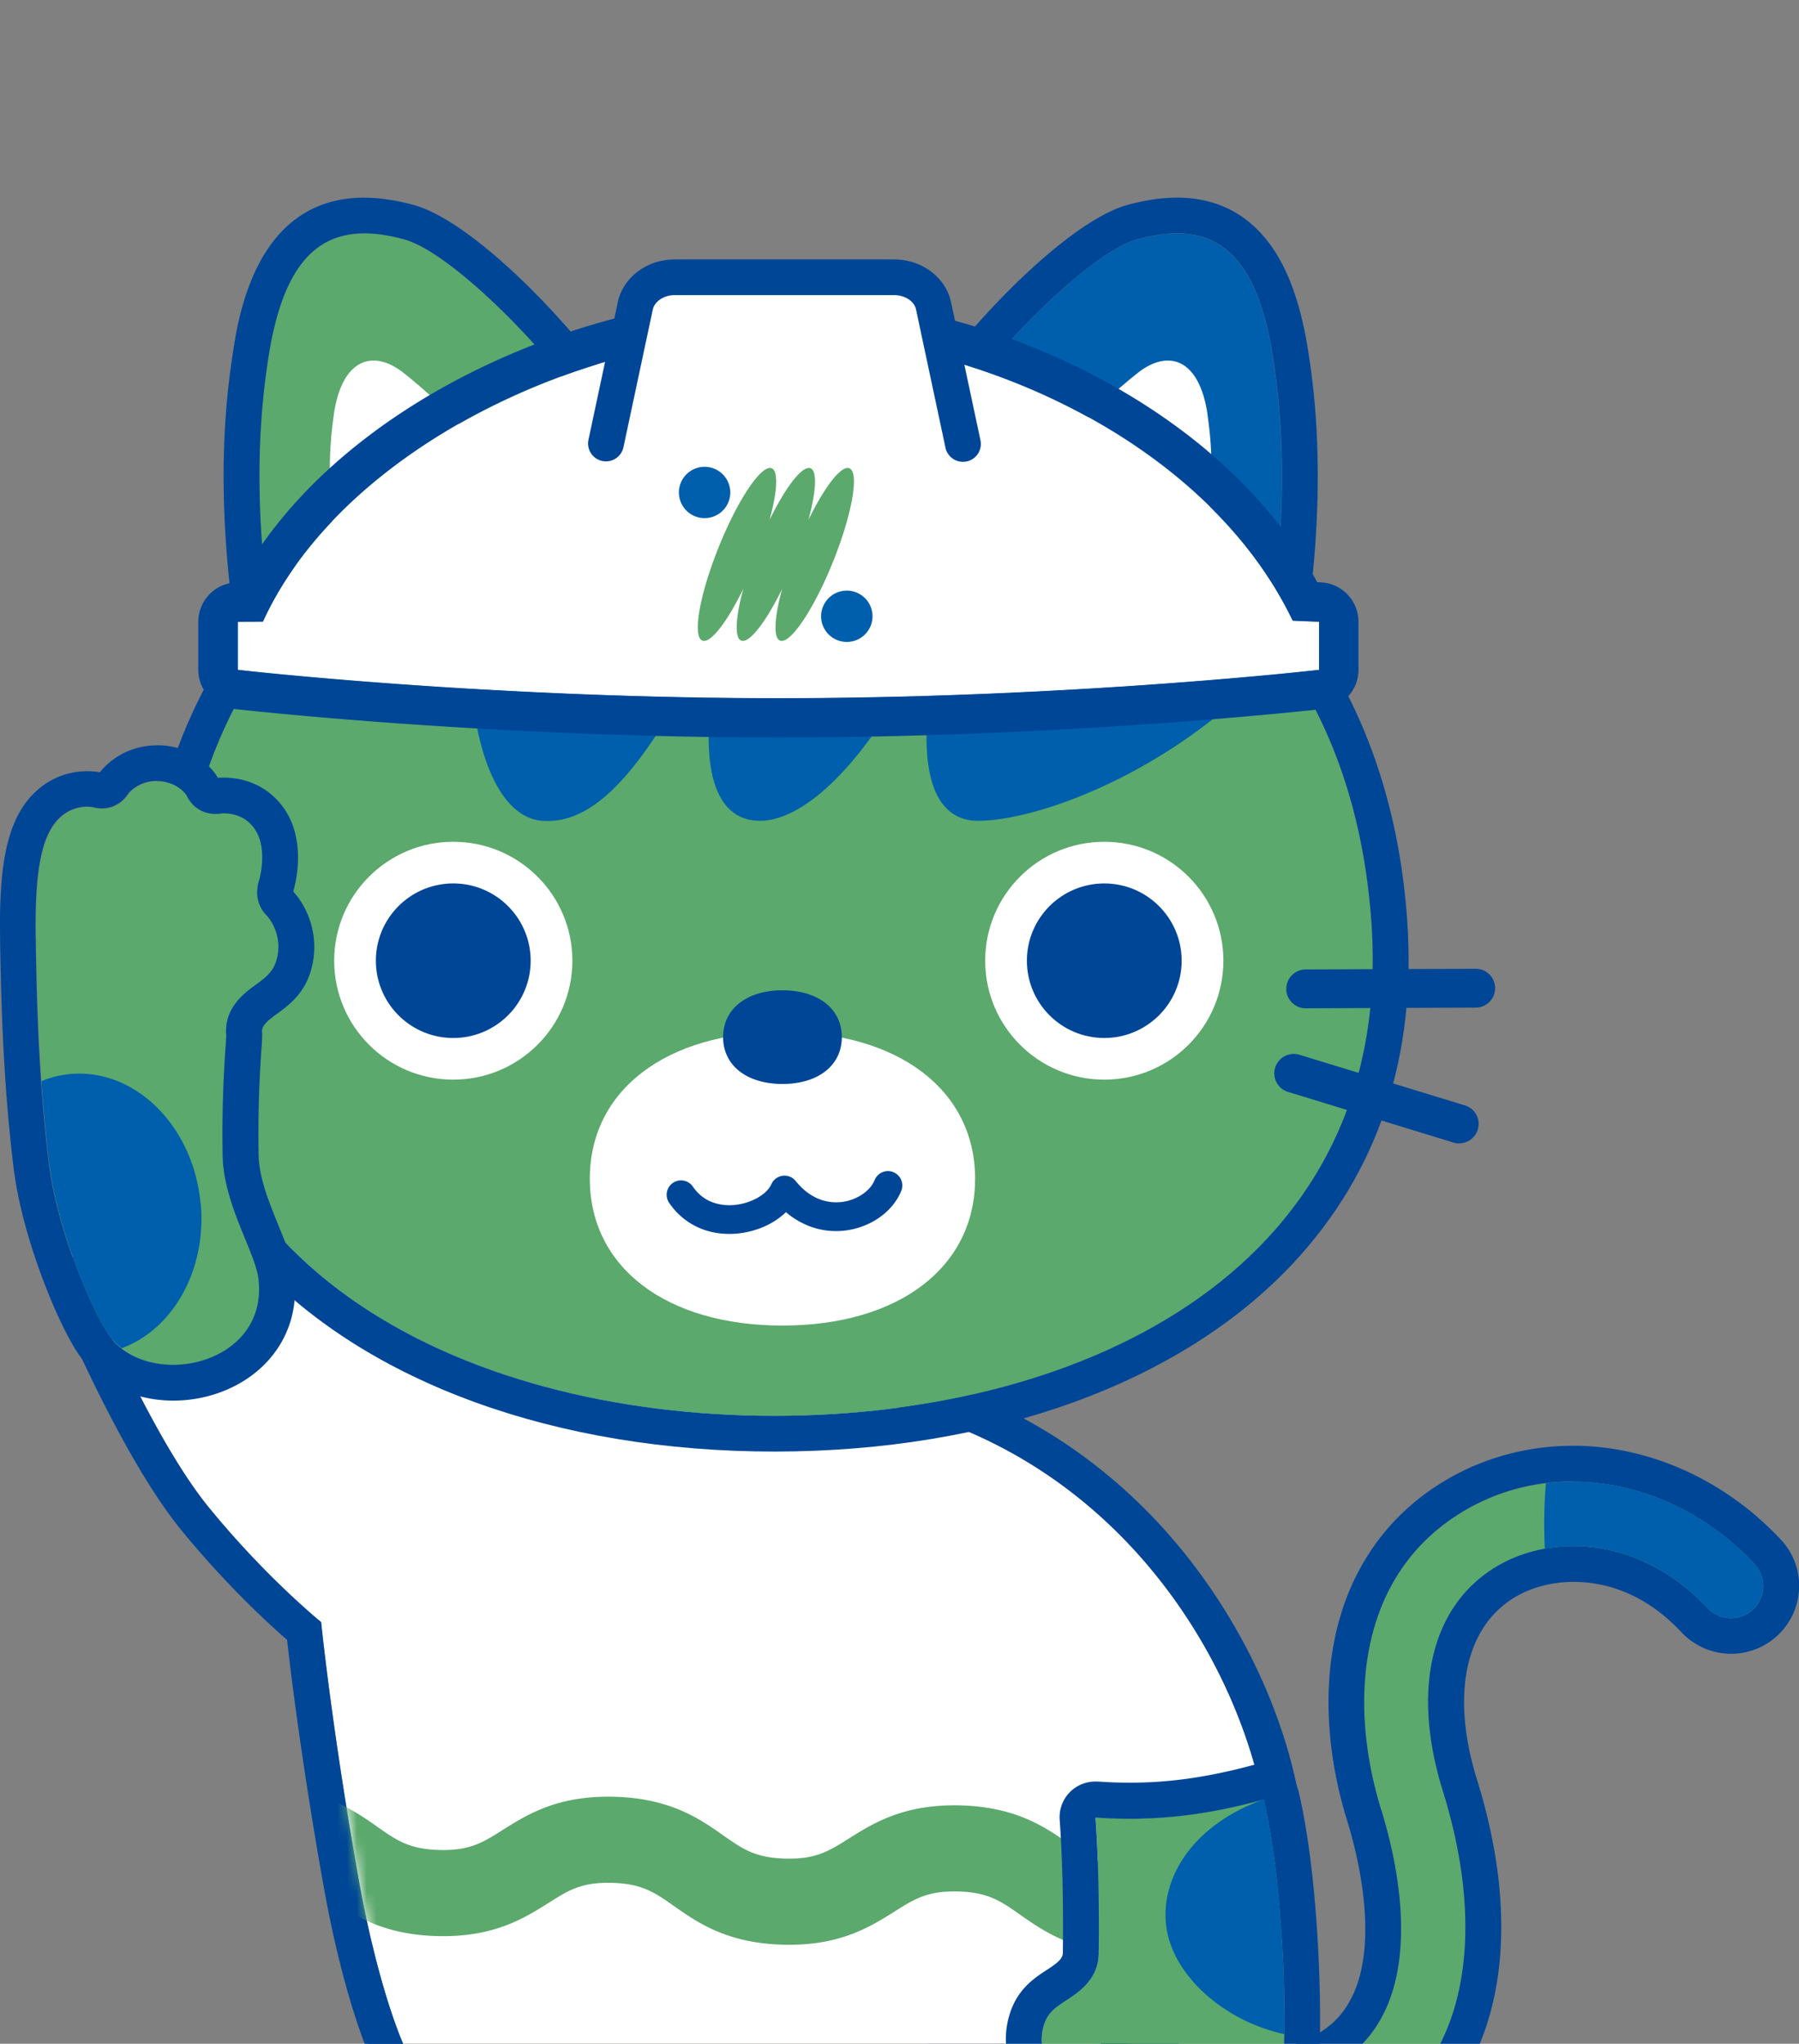
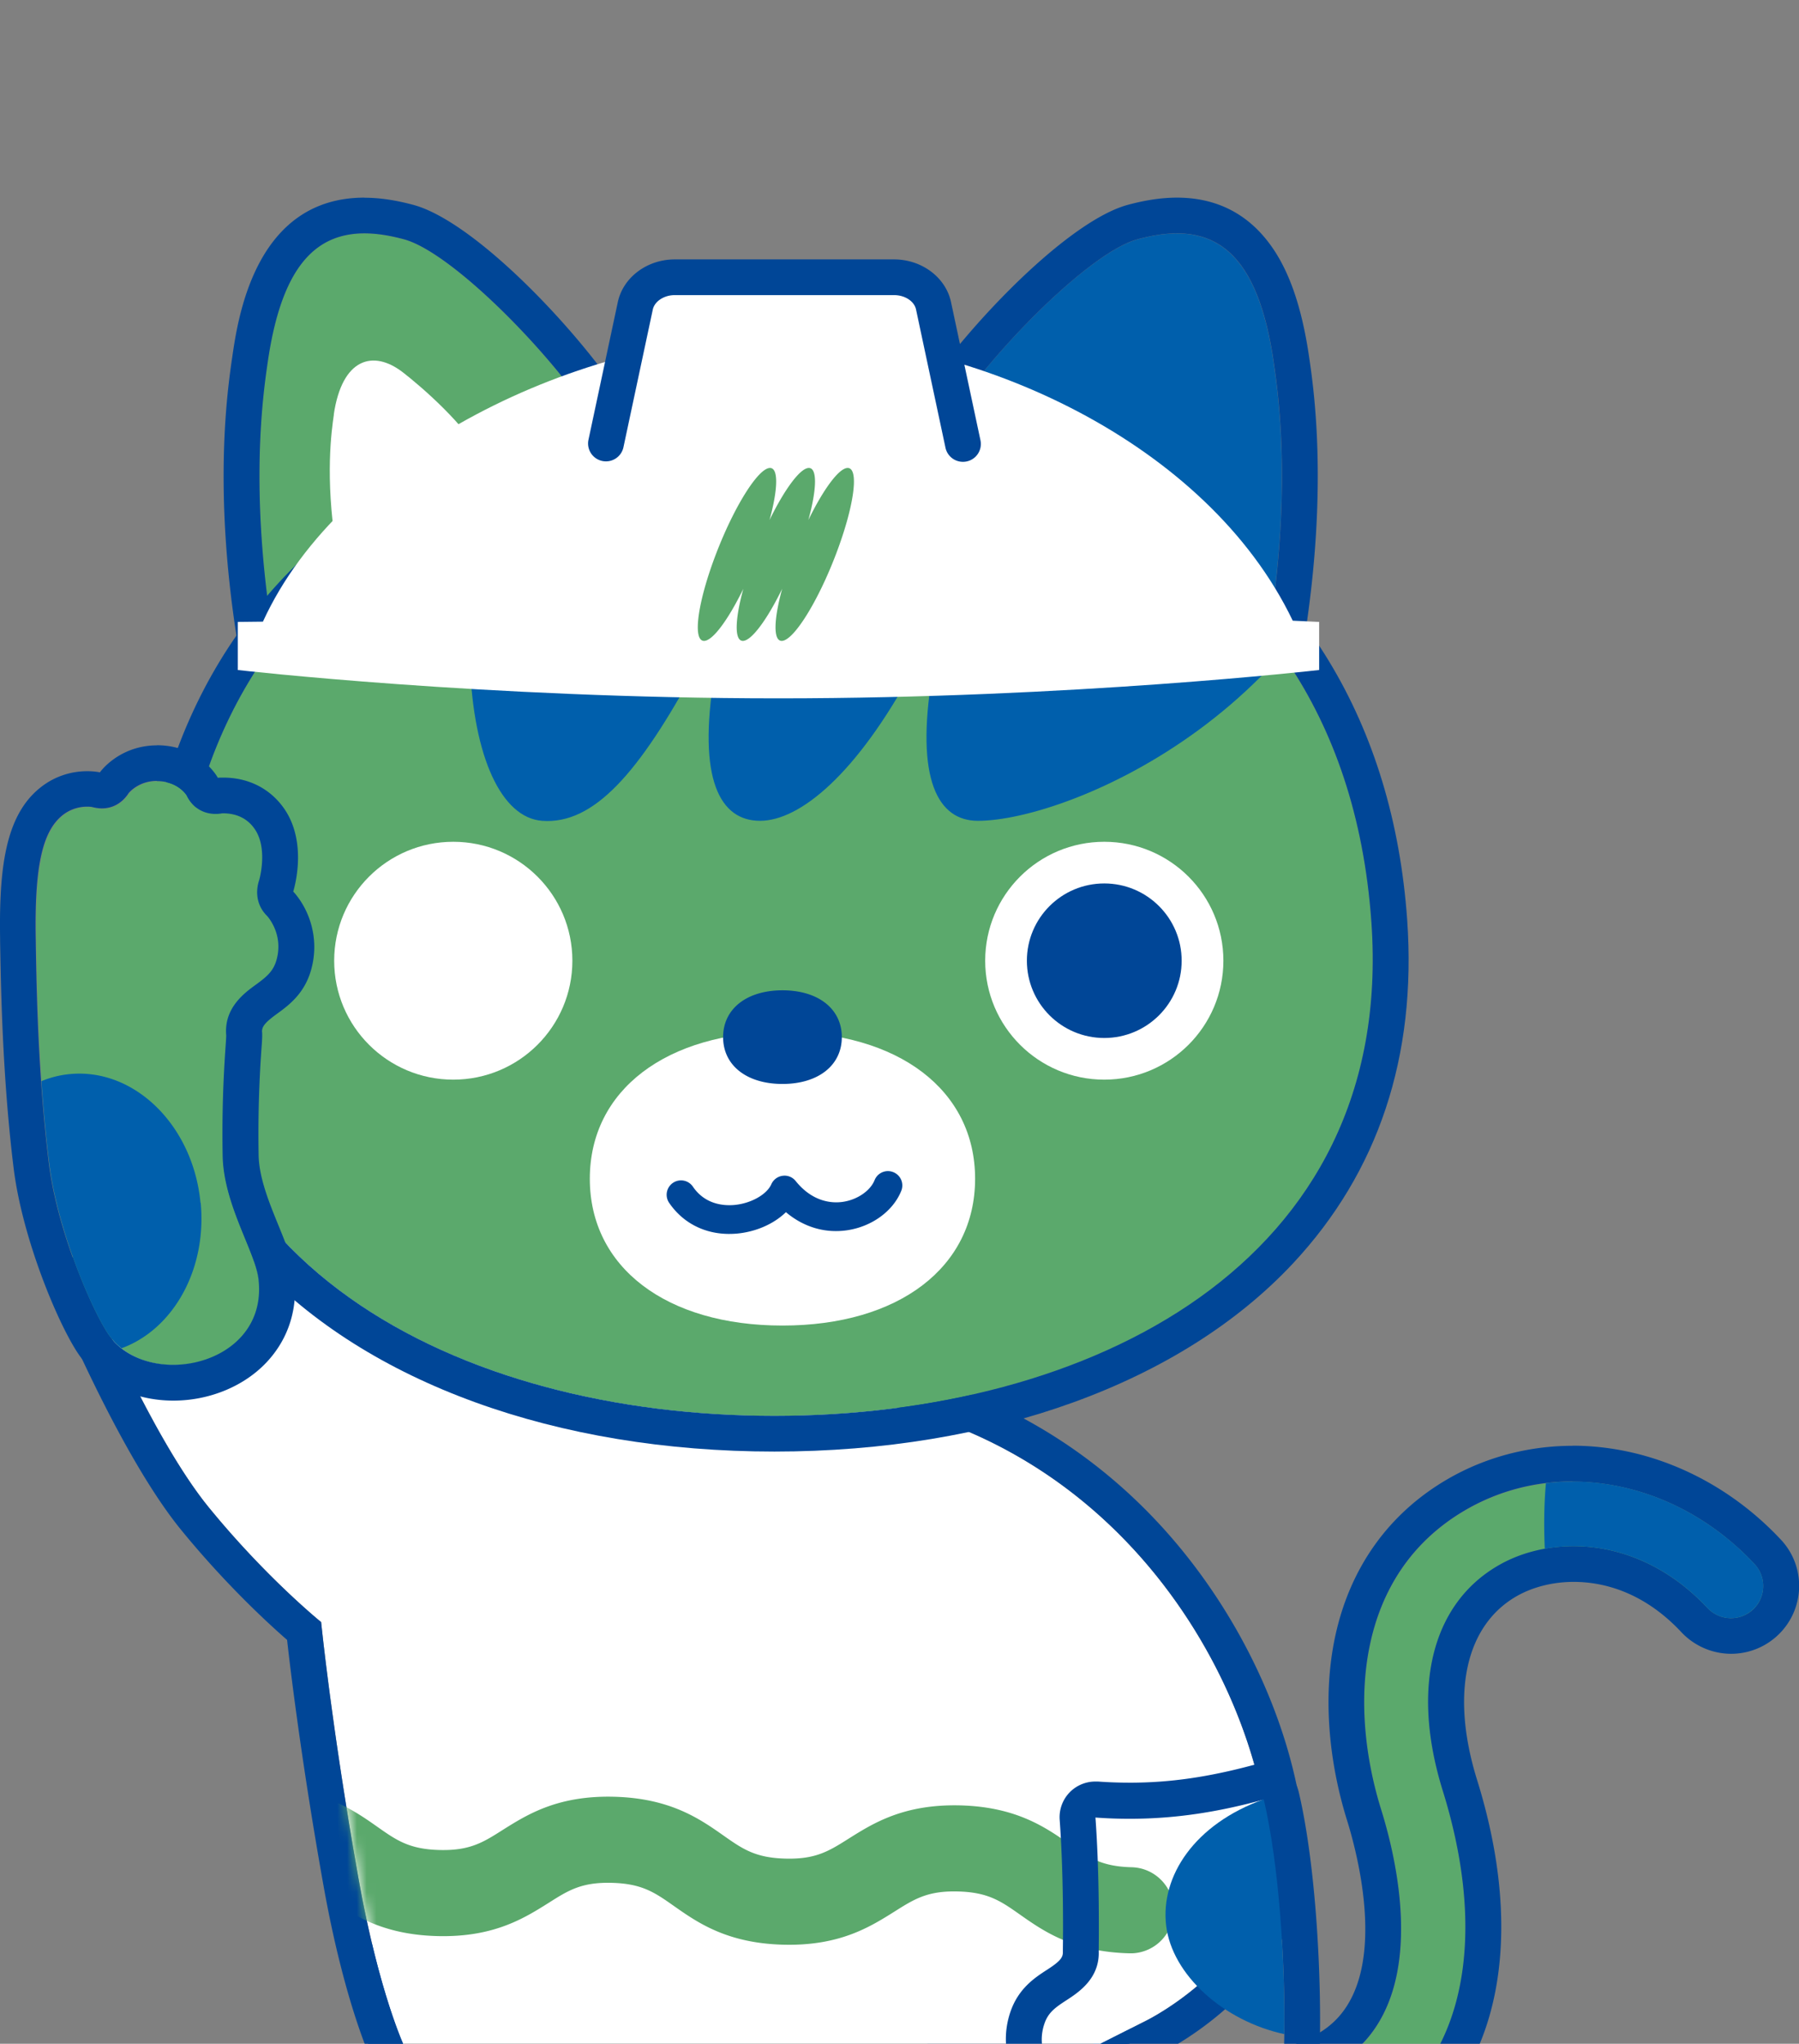
<svg xmlns="http://www.w3.org/2000/svg" width="184" height="209" fill="none">
  <rect width="100%" height="100%" fill="#808080" stroke="none" />
  <g clip-path="url(#clip0_743_28176)">
    <path d="M125.165 220.246c-7.013 0-15.447-1.577-25.245-4.74a3.282 3.282 0 01-2.118-4.142 3.281 3.281 0 014.148-2.115c18.34 5.915 31.198 5.915 37.191 0 6.669-6.59 3.717-19.085 2.138-24.147-3.276-10.507-2.727-24.07 8.64-30.67 9.298-5.395 21.44-3.123 29.541 5.523a3.292 3.292 0 01-.157 4.652 3.304 3.304 0 01-4.659-.157c-6.983-7.462-15.986-7.472-21.41-4.328-6.806 3.946-8.915 12.553-5.659 23.021 4.09 13.131 2.707 24.353-3.795 30.777-4.276 4.22-10.494 6.336-18.615 6.336v-.01z" fill="#5BA96C" />
    <path d="M160.835 151.514c6.659 0 13.466 2.918 18.615 8.431a3.292 3.292 0 01-.157 4.652 3.306 3.306 0 01-4.659-.167c-4.237-4.524-9.219-6.316-13.701-6.316-2.893 0-5.58.745-7.709 1.988-6.806 3.946-8.915 12.554-5.659 23.022 4.09 13.131 2.707 24.353-3.795 30.776-4.276 4.221-10.494 6.336-18.615 6.336-7.012 0-15.447-1.577-25.245-4.739a3.283 3.283 0 01-2.118-4.143 3.305 3.305 0 014.149-2.124c9.16 2.957 16.957 4.435 23.214 4.435 6.257 0 10.975-1.478 13.976-4.445 6.669-6.59 3.717-19.085 2.138-24.148-3.276-10.507-2.727-24.069 8.64-30.669 3.374-1.958 7.121-2.908 10.916-2.908m.01-3.643c-4.511 0-8.925 1.175-12.76 3.398-6.08 3.525-10.072 9.156-11.553 16.284-1.177 5.65-.726 12.26 1.255 18.625 1.079 3.457 4.169 15.139-1.216 20.466-2.275 2.242-6.11 3.388-11.396 3.388-5.904 0-13.329-1.43-22.087-4.26a6.92 6.92 0 00-2.138-.333 6.931 6.931 0 00-6.62 4.808 6.87 6.87 0 00.432 5.298 6.883 6.883 0 004.05 3.447c10.112 3.261 18.988 4.915 26.373 4.915 9.091 0 16.221-2.487 21.184-7.393 7.513-7.422 9.229-19.986 4.718-34.468-2.717-8.725-1.226-15.746 4.001-18.772 1.657-.959 3.737-1.488 5.875-1.488 2.824 0 7.042.891 11.023 5.15a6.998 6.998 0 005.081 2.204 6.952 6.952 0 004.747-1.871 6.932 6.932 0 002.206-4.837 6.877 6.877 0 00-1.873-4.974c-5.708-6.101-13.466-9.597-21.292-9.597l-.01.01z" fill="#004697" />
    <path d="M174.633 164.43a3.294 3.294 0 004.659.157 3.281 3.281 0 00.157-4.651c-5.855-6.257-13.839-9.176-21.332-8.265-.206 2.282-.215 4.573-.117 6.708 5.129-.931 11.445.499 16.633 6.051z" fill="#005FAC" />
    <path d="M112.277 201.317H40.75c0 13.377 5.679 25.127 7.61 32.491 1.364 5.19 2.178 19.809 2.178 19.809l21.743.206s-.078-15.765 0-20.005c.128-7.393 10.22-7.893 10.671 0 .265 4.651.206 19.995.206 19.995l22.126-.205s.569-10.409 2.04-18.586c1.471-8.176 4.962-22.512 4.962-33.714l-.009.009z" fill="#434241" />
    <path d="M112.277 201.318c0 11.192-3.492 25.538-4.963 33.714-1.471 8.177-2.04 18.586-2.04 18.586l-22.126.205s.059-15.344-.206-19.995c-.215-3.888-2.775-5.739-5.325-5.739-2.55 0-5.277 1.978-5.345 5.739-.079 4.23 0 20.005 0 20.005l-21.744-.206s-.824-14.619-2.177-19.809c-1.932-7.364-7.61-19.115-7.61-32.491h71.526m.02-3.672H40.75a3.656 3.656 0 00-3.658 3.653c0 10.448 3.266 19.986 5.659 26.958.853 2.487 1.589 4.641 2.07 6.462 1.039 3.957 1.843 15.12 2.069 19.085a3.654 3.654 0 003.619 3.447l21.743.206h.04a3.64 3.64 0 002.579-1.067 3.65 3.65 0 001.078-2.605c0-.157-.078-15.775 0-19.917.04-1.988 1.295-2.145 1.677-2.145.991 0 1.59.813 1.668 2.291.255 4.495.206 19.624.206 19.781 0 .979.382 1.919 1.079 2.604a3.655 3.655 0 002.579 1.068h.03l22.125-.206a3.649 3.649 0 003.619-3.457c0-.097.579-10.291 1.991-18.135.304-1.713.716-3.75 1.158-5.914 1.628-8.088 3.844-19.154 3.864-28.3v-.137a3.655 3.655 0 00-3.658-3.652v-.02z" fill="#004697" />
    <path d="M78.039 142.27c34.003 0 49.959 28.035 51.676 45.524 1.187 12.133-12.475 18.84-12.475 18.84l-5.453 2.752h-70.39s-2.618-5.493-4.707-17.176c-2.746-15.363-3.845-26.331-3.845-26.331s-5.6-4.514-11.484-11.721c-5.885-7.207-12.172-22.365-12.172-22.365l21.46-8.343 47.4 18.82h-.01z" fill="#fff" />
    <path d="M30.638 123.45l47.4 18.82c34.003 0 49.96 28.035 51.676 45.524 1.187 12.133-12.475 18.841-12.475 18.841l-5.453 2.751H41.397s-2.618-5.493-4.707-17.175c-2.747-15.364-3.845-26.332-3.845-26.332s-5.6-4.514-11.485-11.721c-5.884-7.207-12.17-22.365-12.17-22.365l21.458-8.343m-.01-3.662c-.45 0-.902.078-1.324.244l-21.459 8.343a3.629 3.629 0 00-2.04 1.969 3.633 3.633 0 00-.01 2.83c.265.636 6.572 15.745 12.72 23.276 4.503 5.513 8.818 9.488 10.838 11.251.393 3.505 1.54 12.886 3.727 25.136 2.148 12.035 4.894 17.861 5.012 18.106a3.664 3.664 0 003.305 2.086h70.399c.578 0 1.137-.137 1.647-.392l5.453-2.751c.128-.059 3.953-1.959 7.592-5.523 5.099-4.985 7.473-10.84 6.875-16.941-1.06-10.85-6.552-22.6-14.672-31.433-7.209-7.843-19.959-17.165-39.937-17.381l-46.762-18.566a3.576 3.576 0 00-1.354-.254h-.01z" fill="#004697" />
    <mask id="a" style="mask-type:luminance" maskUnits="userSpaceOnUse" x="9" y="123" width="121" height="87">
      <path d="M78.039 142.271c34.003 0 49.959 28.035 51.676 45.524 1.187 12.132-12.475 18.84-12.475 18.84l-5.453 2.751h-70.39s-2.618-5.493-4.707-17.175c-2.746-15.364-3.845-26.331-3.845-26.331s-5.6-4.514-11.484-11.722c-5.885-7.207-12.172-22.365-12.172-22.365l21.46-8.343 47.4 18.821h-.01z" fill="#fff" />
    </mask>
    <g mask="url(#a)">
      <path d="M115.817 199.751h-.304c-5.757-.147-8.778-2.262-11.2-3.966-1.962-1.381-3.256-2.282-6.346-2.36-3.08-.078-4.433.764-6.463 2.047-2.51 1.576-5.62 3.544-11.386 3.397-5.757-.146-8.778-2.262-11.2-3.965-1.962-1.381-3.257-2.282-6.346-2.36-3.09-.079-4.433.763-6.454 2.046-2.51 1.577-5.629 3.545-11.386 3.398-5.757-.147-8.778-2.262-11.2-3.966-1.962-1.38-3.256-2.281-6.346-2.36-2.432-.058-4.364-2.085-4.296-4.514.07-2.428 2.08-4.357 4.522-4.289 5.757.147 8.778 2.262 11.2 3.966 1.962 1.381 3.256 2.282 6.346 2.36 3.089.078 4.433-.764 6.453-2.047 2.51-1.576 5.62-3.544 11.386-3.398 5.758.147 8.778 2.262 11.2 3.966 1.962 1.381 3.257 2.282 6.346 2.36 3.09.079 4.433-.764 6.463-2.046 2.511-1.577 5.62-3.535 11.387-3.398 5.757.147 8.778 2.262 11.2 3.966 1.962 1.38 3.256 2.281 6.346 2.36 2.432.058 4.364 2.085 4.296 4.514a4.412 4.412 0 01-4.228 4.289h.01z" fill="#5BA96C" />
    </g>
    <path d="M130.255 36.975c-1.707-11.623-6.375-14.57-13.956-12.485-5.394 1.479-17.428 14.032-20.998 21.24l34.513 18.84c2.295-14.679.941-24.177.441-27.595z" fill="#005FAC" />
    <path d="M120.379 23.863c5.208 0 8.503 3.731 9.886 13.102.5 3.418 1.854 12.916-.441 27.595L95.311 45.72c3.57-7.207 15.594-19.751 20.998-21.24 1.471-.401 2.824-.617 4.08-.617m-.01-3.652c-1.559 0-3.207.245-5.051.744-7.071 1.939-19.703 15.854-23.303 23.14a3.65 3.65 0 001.53 4.827l34.513 18.84c.549.294 1.148.45 1.756.45.549 0 1.108-.127 1.618-.372a3.668 3.668 0 002.001-2.712c2.403-15.345.931-25.391.441-28.691-.775-5.278-2.158-9.136-4.247-11.79-2.304-2.948-5.423-4.436-9.258-4.436z" fill="#004697" />
-     <path d="M123.507 42.38c-.843-5.728-4.011-6.668-7.071-4.298-1.844 1.43-6.561 5.464-8.317 9.018l15.163 8.872c1.128-7.227.461-11.907.215-13.591h.01z" fill="#fff" />
    <path d="M27.383 36.975c1.706-11.623 6.375-14.57 13.956-12.485 5.394 1.479 17.428 14.032 20.998 21.24L27.824 64.57c-2.295-14.679-.942-24.177-.441-27.595z" fill="#5BA96C" />
    <path d="M37.269 23.863c1.245 0 2.609.216 4.08.617 5.394 1.479 17.428 14.033 20.998 21.24L27.834 64.56c-2.295-14.679-.942-24.177-.441-27.595 1.373-9.38 4.678-13.102 9.886-13.102m-.01-3.652c-11.122 0-12.917 12.22-13.505 16.235-.48 3.3-1.962 13.347.441 28.692a3.65 3.65 0 003.62 3.084c.607 0 1.206-.147 1.755-.45l34.513-18.84a3.656 3.656 0 001.53-4.828c-3.61-7.285-16.232-21.2-23.303-23.14-1.834-.498-3.482-.743-5.041-.743l-.01-.01z" fill="#004697" />
    <path d="M34.14 42.38c.844-5.728 4.012-6.668 7.072-4.298 1.844 1.43 6.561 5.464 8.317 9.018l-15.163 8.872c-1.128-7.227-.46-11.907-.216-13.591h-.01z" fill="#fff" />
    <path d="M78.666 138.07h-.079.079zm.01-3.976h-.079a3.982 3.982 0 00-3.982 3.976 3.957 3.957 0 003.933 3.966h.128a3.98 3.98 0 003.972-3.976 3.974 3.974 0 00-3.972-3.976v.01z" fill="#004697" />
    <path d="M140.267 94.338c-3.089-43.947-44.516-51.125-61.061-51.125-16.546 0-57.983 7.178-61.063 51.125-2.461 35.027 28.992 50.459 61.063 50.459 32.07 0 63.523-15.432 61.061-50.46z" fill="#5BA96C" />
    <path d="M79.205 43.203c16.546 0 57.983 7.178 61.062 51.125 2.462 35.027-28.991 50.459-61.062 50.459-32.07 0-63.523-15.432-61.062-50.459 3.09-43.947 44.517-51.125 61.062-51.125zm0-3.652c-4.825 0-21.792.685-37.396 9.557-16.467 9.371-25.921 24.911-27.324 44.966-.98 13.954 2.942 25.773 11.671 35.114 11.426 12.241 30.767 19.252 53.05 19.252 22.282 0 41.623-7.021 53.049-19.252 8.718-9.341 12.651-21.151 11.671-35.114-1.413-20.045-10.857-35.595-27.324-44.966-15.594-8.872-32.562-9.557-37.397-9.557z" fill="#004697" />
    <path d="M112.945 110.407c6.727 0 12.181-5.445 12.181-12.162 0-6.717-5.454-12.162-12.181-12.162-6.728 0-12.181 5.445-12.181 12.162 0 6.717 5.453 12.162 12.181 12.162z" fill="#fff" />
    <path d="M112.944 106.147c4.371 0 7.915-3.538 7.915-7.902 0-4.364-3.544-7.902-7.915-7.902s-7.915 3.538-7.915 7.902c0 4.364 3.544 7.902 7.915 7.902z" fill="#004697" />
    <path d="M46.36 110.407c6.728 0 12.182-5.445 12.182-12.162 0-6.717-5.454-12.162-12.181-12.162-6.728 0-12.181 5.445-12.181 12.162 0 6.717 5.453 12.162 12.18 12.162z" fill="#fff" />
-     <path d="M46.36 106.147c4.371 0 7.915-3.538 7.915-7.902 0-4.364-3.544-7.902-7.915-7.902s-7.915 3.538-7.915 7.902c0 4.364 3.544 7.902 7.915 7.902zm87.19-3.035a1.988 1.988 0 01-1.991-1.978c0-1.097.882-1.988 1.981-1.998l17.389-.069a1.99 1.99 0 011.991 1.978 1.998 1.998 0 01-1.982 1.998l-17.388.069zm15.692 13.816c-.197 0-.393-.029-.579-.088l-16.928-5.18a1.98 1.98 0 01-1.314-2.477 1.997 1.997 0 012.481-1.322l16.928 5.18a1.979 1.979 0 011.314 2.477 1.99 1.99 0 01-1.902 1.4v.01z" fill="#004697" />
    <path d="M99.733 120.542c0 9.058-7.817 15.012-19.703 15.012-11.887 0-19.704-5.954-19.704-15.012s7.817-15.011 19.704-15.011c11.886 0 19.703 5.953 19.703 15.011z" fill="#fff" />
    <path d="M86.1 106.059c0 2.889-2.412 4.789-6.07 4.789-3.658 0-6.071-1.9-6.071-4.789 0-2.888 2.413-4.788 6.07-4.788 3.66 0 6.072 1.9 6.072 4.788zm-11.523 20.124c-2.55 0-4.767-1.146-6.16-3.212a1.47 1.47 0 012.442-1.636c1.256 1.861 3.188 1.978 4.228 1.89 1.696-.147 3.334-1.057 3.805-2.125a1.47 1.47 0 011.157-.861 1.45 1.45 0 011.334.538c1.775 2.203 3.796 2.282 4.835 2.125 1.471-.215 2.805-1.136 3.237-2.223a1.467 1.467 0 011.912-.812 1.463 1.463 0 01.814 1.909c-.833 2.076-3.01 3.662-5.541 4.034-2.266.333-4.463-.333-6.257-1.85-1.226 1.194-3.06 2.017-5.051 2.193-.255.02-.51.03-.765.03h.01z" fill="#004697" />
    <mask id="b" style="mask-type:luminance" maskUnits="userSpaceOnUse" x="18" y="43" width="123" height="102">
      <path d="M140.267 94.338c-3.089-43.947-44.516-51.125-61.061-51.125-16.546 0-57.983 7.178-61.063 51.125-2.461 35.027 28.992 50.459 61.063 50.459 32.07 0 63.523-15.432 61.061-50.46z" fill="#fff" />
    </mask>
    <g mask="url(#b)">
      <path d="M108.608 0C84.01 0 64.562 12.044 55.735 32.197c-11.73 26.82-8.62 51.125-.284 51.742 5.266.391 9.915-4.867 15.74-15.678.55-1.008 2.08-.49 1.894.647-1.805 10.898.608 15.03 4.649 15.03 4.04 0 9.876-4.7 15.731-15.618.54-1.018 2.08-.49 1.893.646-1.785 10.86.627 14.973 4.658 14.973 9.298 0 36.72-11.467 42.516-39.894C146.524 24.441 127.635 0 108.608 0z" fill="#005FAC" />
    </g>
    <path d="M132.215 63.463c-8.728-18.194-32.443-29.151-52.598-29.151-20.154 0-44.742 11.79-52.725 29.259l-2.57.029v4.916s25.216 2.898 55.295 2.898c30.08 0 55.305-2.898 55.305-2.898V63.6l-2.697-.127-.01-.01z" fill="#fff" />
-     <path d="M79.617 34.302c20.155 0 43.869 10.957 52.598 29.151l2.697.128v4.915s-25.215 2.899-55.305 2.899-55.295-2.899-55.295-2.899v-4.915l2.57-.03c7.983-17.46 32.57-29.259 52.725-29.259m.01-4.015c-19.792 0-45.223 10.9-55.236 29.279h-.108a4.032 4.032 0 00-3.992 4.025v4.915a4.02 4.02 0 003.57 3.996c.255.029 25.794 2.927 55.756 2.927s55.511-2.898 55.766-2.927a4.026 4.026 0 003.57-3.996v-4.915a4.035 4.035 0 00-3.835-4.025l-.382-.02c-4.678-8.45-12.466-15.696-22.656-21.053-10.082-5.297-21.606-8.215-32.463-8.215l.01.01z" fill="#004697" />
    <path d="M61.973 45.396l3.01-14.13c.364-1.694 2.06-2.918 4.031-2.918h22.43c1.982 0 3.668 1.224 4.031 2.918l3.011 14.13" fill="#fff" />
    <path d="M98.486 47.227a1.822 1.822 0 01-1.785-1.449l-3.01-14.13c-.177-.842-1.138-1.469-2.247-1.469h-22.43c-1.098 0-2.06.637-2.245 1.47l-3.012 14.13a1.83 1.83 0 01-3.58-.754l3.012-14.13c.54-2.527 2.991-4.368 5.825-4.368h22.43c2.835 0 5.287 1.84 5.826 4.367l3.011 14.13a1.825 1.825 0 01-1.795 2.203z" fill="#004697" />
-     <path d="M74.694 50.361a2.626 2.626 0 01-2.628 2.624 2.626 2.626 0 01-2.629-2.624 2.627 2.627 0 012.629-2.624 2.627 2.627 0 012.628 2.624zm9.288 12.661a2.627 2.627 0 012.629-2.624 2.627 2.627 0 012.628 2.624 2.627 2.627 0 01-2.628 2.625 2.627 2.627 0 01-2.629-2.625z" fill="#005FAC" />
    <path d="M86.7 47.855c-.893 0-2.492 2.193-4.022 5.326.863-3.133.932-5.326.05-5.326-.883 0-2.492 2.193-4.022 5.326.863-3.133.932-5.326.05-5.326-1.197 0-3.679 3.956-5.542 8.842-1.864 4.886-2.403 8.842-1.206 8.842.892 0 2.49-2.193 4.02-5.327-.862 3.134-.931 5.327-.048 5.327.882 0 2.49-2.193 4.02-5.327-.862 3.134-.93 5.327-.048 5.327 1.196 0 3.678-3.956 5.541-8.842 1.864-4.887 2.413-8.843 1.206-8.843zM27.363 93.701c-.99-.97-1.265-2.33-.834-3.652 0 0 .952-3.28-.48-5.298-.903-1.263-2.178-1.537-3.08-1.557h-.216c-.245.04-.49.059-.725.059-1.266-.02-2.325-.686-2.913-1.9-.177-.274-1.07-1.42-2.952-1.459-1.756-.03-2.756 1.009-2.952 1.244-.677 1.038-1.668 1.586-2.805 1.566a3.37 3.37 0 01-.962-.146c-.068 0-.206-.03-.411-.03a3.997 3.997 0 00-2.62.901c-2.04 1.655-2.824 5.278-2.716 12.485.069 4.348.196 13.69 1.354 23.11.823 6.649 4.207 14.639 5.973 17.332 3.932 5.973 16.476 3.457 15.466-5.464-.314-2.82-3.58-7.667-3.668-12.681-.127-7.041.383-11.741.363-12.289-.245-2.791 1.863-4.328 3.01-5.17 1.109-.803 1.796-1.362 2.129-2.527.696-2.468-.687-4.21-.942-4.504l-.02-.02z" fill="#5BA96C" />
    <path d="M16.064 79.875h.069c1.893.039 2.775 1.184 2.952 1.459.588 1.224 1.648 1.88 2.913 1.9h.058c.216 0 .442-.02.667-.06h.217c.911.02 2.186.294 3.079 1.558 1.442 2.017.49 5.297.48 5.297-.431 1.322-.166 2.683.834 3.653.255.293 1.648 2.036.942 4.504-.334 1.165-1.02 1.714-2.129 2.526-1.147.833-3.256 2.37-3.01 5.171.019.548-.491 5.248-.364 12.289.089 5.014 3.355 9.851 3.669 12.681.637 5.63-4.14 8.715-8.73 8.715-2.677 0-5.295-1.048-6.737-3.251-1.765-2.693-5.15-10.683-5.973-17.332-1.167-9.411-1.285-18.762-1.353-23.11-.118-7.207.667-10.82 2.716-12.485a4.005 4.005 0 012.55-.9h.069c.196 0 .343.019.412.029.333.088.647.137.961.146h.059c1.108 0 2.08-.538 2.746-1.566.196-.235 1.167-1.244 2.883-1.244m.02-3.633c-3.276 0-5.178 1.949-5.678 2.546a1.802 1.802 0 00-.167.216 2.686 2.686 0 00-.275-.05 7.15 7.15 0 00-.873-.068h-.127a7.62 7.62 0 00-4.865 1.714C.54 83.439-.099 88.795.01 95.953v.324c.079 4.475.226 13.787 1.383 23.168.873 7.089 4.423 15.667 6.542 18.889 2.02 3.065 5.678 4.896 9.797 4.896 3.776 0 7.405-1.537 9.71-4.113 2.108-2.35 3.03-5.346 2.658-8.666-.187-1.625-.854-3.26-1.628-5.16-.922-2.262-1.982-4.837-2.02-7.178a122.61 122.61 0 01.293-10.899c.06-.812.079-1.145.07-1.468 0-.059 0-.118-.01-.177-.05-.568.294-.998 1.52-1.89 1.186-.861 2.804-2.046 3.491-4.484.932-3.3-.265-6.238-1.707-7.893-.039-.039-.078-.088-.117-.127.01-.04.03-.088.039-.137.235-.833 1.304-5.16-1.02-8.421-1.393-1.95-3.52-3.046-6.002-3.095h-.481c-.078 0-.167.01-.245.02-.049-.088-.108-.177-.157-.255-.47-.705-2.295-3.006-5.924-3.075h-.147l.01.01z" fill="#004697" />
    <path d="M20.507 123c-.755-7.903-6.748-13.797-13.368-13.161a9.948 9.948 0 00-2.903.725c.187 2.712.442 5.571.805 8.441.823 6.648 4.207 14.639 5.972 17.332a6.454 6.454 0 001.422 1.537c5.257-1.919 8.739-8.02 8.092-14.874h-.02z" fill="#005FAC" />
-     <path d="M129.245 184.005c-5.256 1.42-10.651 2.291-17.202 1.831.441 6.081.343 12.74.333 13.68.099 2.8-2.098 4.22-3.285 4.994-1.148.744-1.873 1.253-2.266 2.399-.833 2.428.461 4.24.697 4.553.941 1.028 1.128 2.399.627 3.692 0 0-1.137 3.221.197 5.317.823 1.312 2.089 1.655 2.991 1.723h.216c.255-.029.5-.029.735-.019 1.265.088 2.285.813 2.805 2.066.167.284.981 1.479 2.874 1.616 1.755.127 2.805-.852 3.021-1.077.735-.999 1.755-1.489 2.883-1.41.314.019.628.088.951.195.069.01.206.04.412.049a3.981 3.981 0 002.668-.754c2.128-1.547 3.119-5.111 3.393-12.308.295-7.589-.294-19.105-2.01-26.43-.01-.049-.03-.088-.04-.127v.01z" fill="#5BA96C" />
    <path d="M129.245 184.005s.029.088.039.127c1.716 7.335 2.305 18.85 2.01 26.429-.284 7.198-1.265 10.772-3.393 12.309a4.004 4.004 0 01-2.364.764c-.107 0-.206 0-.304-.01-.196-.01-.343-.039-.412-.049a3.783 3.783 0 00-.951-.196h-.245c-1.04 0-1.962.48-2.648 1.42-.206.216-1.138 1.087-2.707 1.087-.098 0-.206 0-.304-.01-1.883-.137-2.707-1.341-2.874-1.615-.529-1.254-1.539-1.968-2.805-2.066h-.274c-.147 0-.304 0-.461.029h-.216c-.912-.069-2.167-.421-2.991-1.723-1.324-2.096-.196-5.318-.196-5.318.5-1.302.313-2.673-.628-3.691-.235-.304-1.53-2.125-.696-4.554.392-1.145 1.118-1.655 2.265-2.399 1.187-.773 3.384-2.193 3.286-4.994.009-.94.108-7.589-.334-13.679 1.207.088 2.364.127 3.492.127 5.031 0 9.415-.793 13.701-1.959m0-3.691c-.324 0-.638.039-.961.127-4.678 1.263-8.611 1.831-12.75 1.831a45.51 45.51 0 01-3.237-.117h-.255c-.971 0-1.902.382-2.589 1.067a3.641 3.641 0 00-1.059 2.85c.402 5.571.353 11.633.324 13.356v.176c.019.568-.344.98-1.619 1.802-1.226.793-2.912 1.89-3.736 4.279-1.118 3.242-.079 6.248 1.265 7.971l.108.137c-.02.039-.03.088-.049.128-.285.822-1.589 5.082.559 8.47 1.285 2.027 3.354 3.241 5.825 3.417.226.02.393.02.481.02h.255c.049.098.098.186.147.264.432.725 2.128 3.124 5.747 3.398.206.02.393.02.579.02 3.021 0 4.874-1.714 5.375-2.243l.176-.205c.088.029.186.049.275.068a7.205 7.205 0 001.432.137 7.656 7.656 0 004.511-1.459c3.688-2.673 4.629-7.98 4.904-15.129.304-7.853-.314-19.79-2.099-27.408-.029-.127-.069-.255-.108-.382a3.658 3.658 0 00-1.677-2.086 3.64 3.64 0 00-1.824-.489z" fill="#004697" />
    <path d="M129.284 184.132s-.029-.088-.039-.127c-7.061 2.526-10.563 7.853-9.974 12.896.598 5.073 5.894 9.773 12.083 11.114.098-7.442-.54-17.322-2.07-23.873v-.01z" fill="#005FAC" />
  </g>
  <defs>
    <clipPath id="clip0_743_28176">
      <path fill="#fff" d="M0 0h184v270H0z" />
    </clipPath>
  </defs>
</svg>